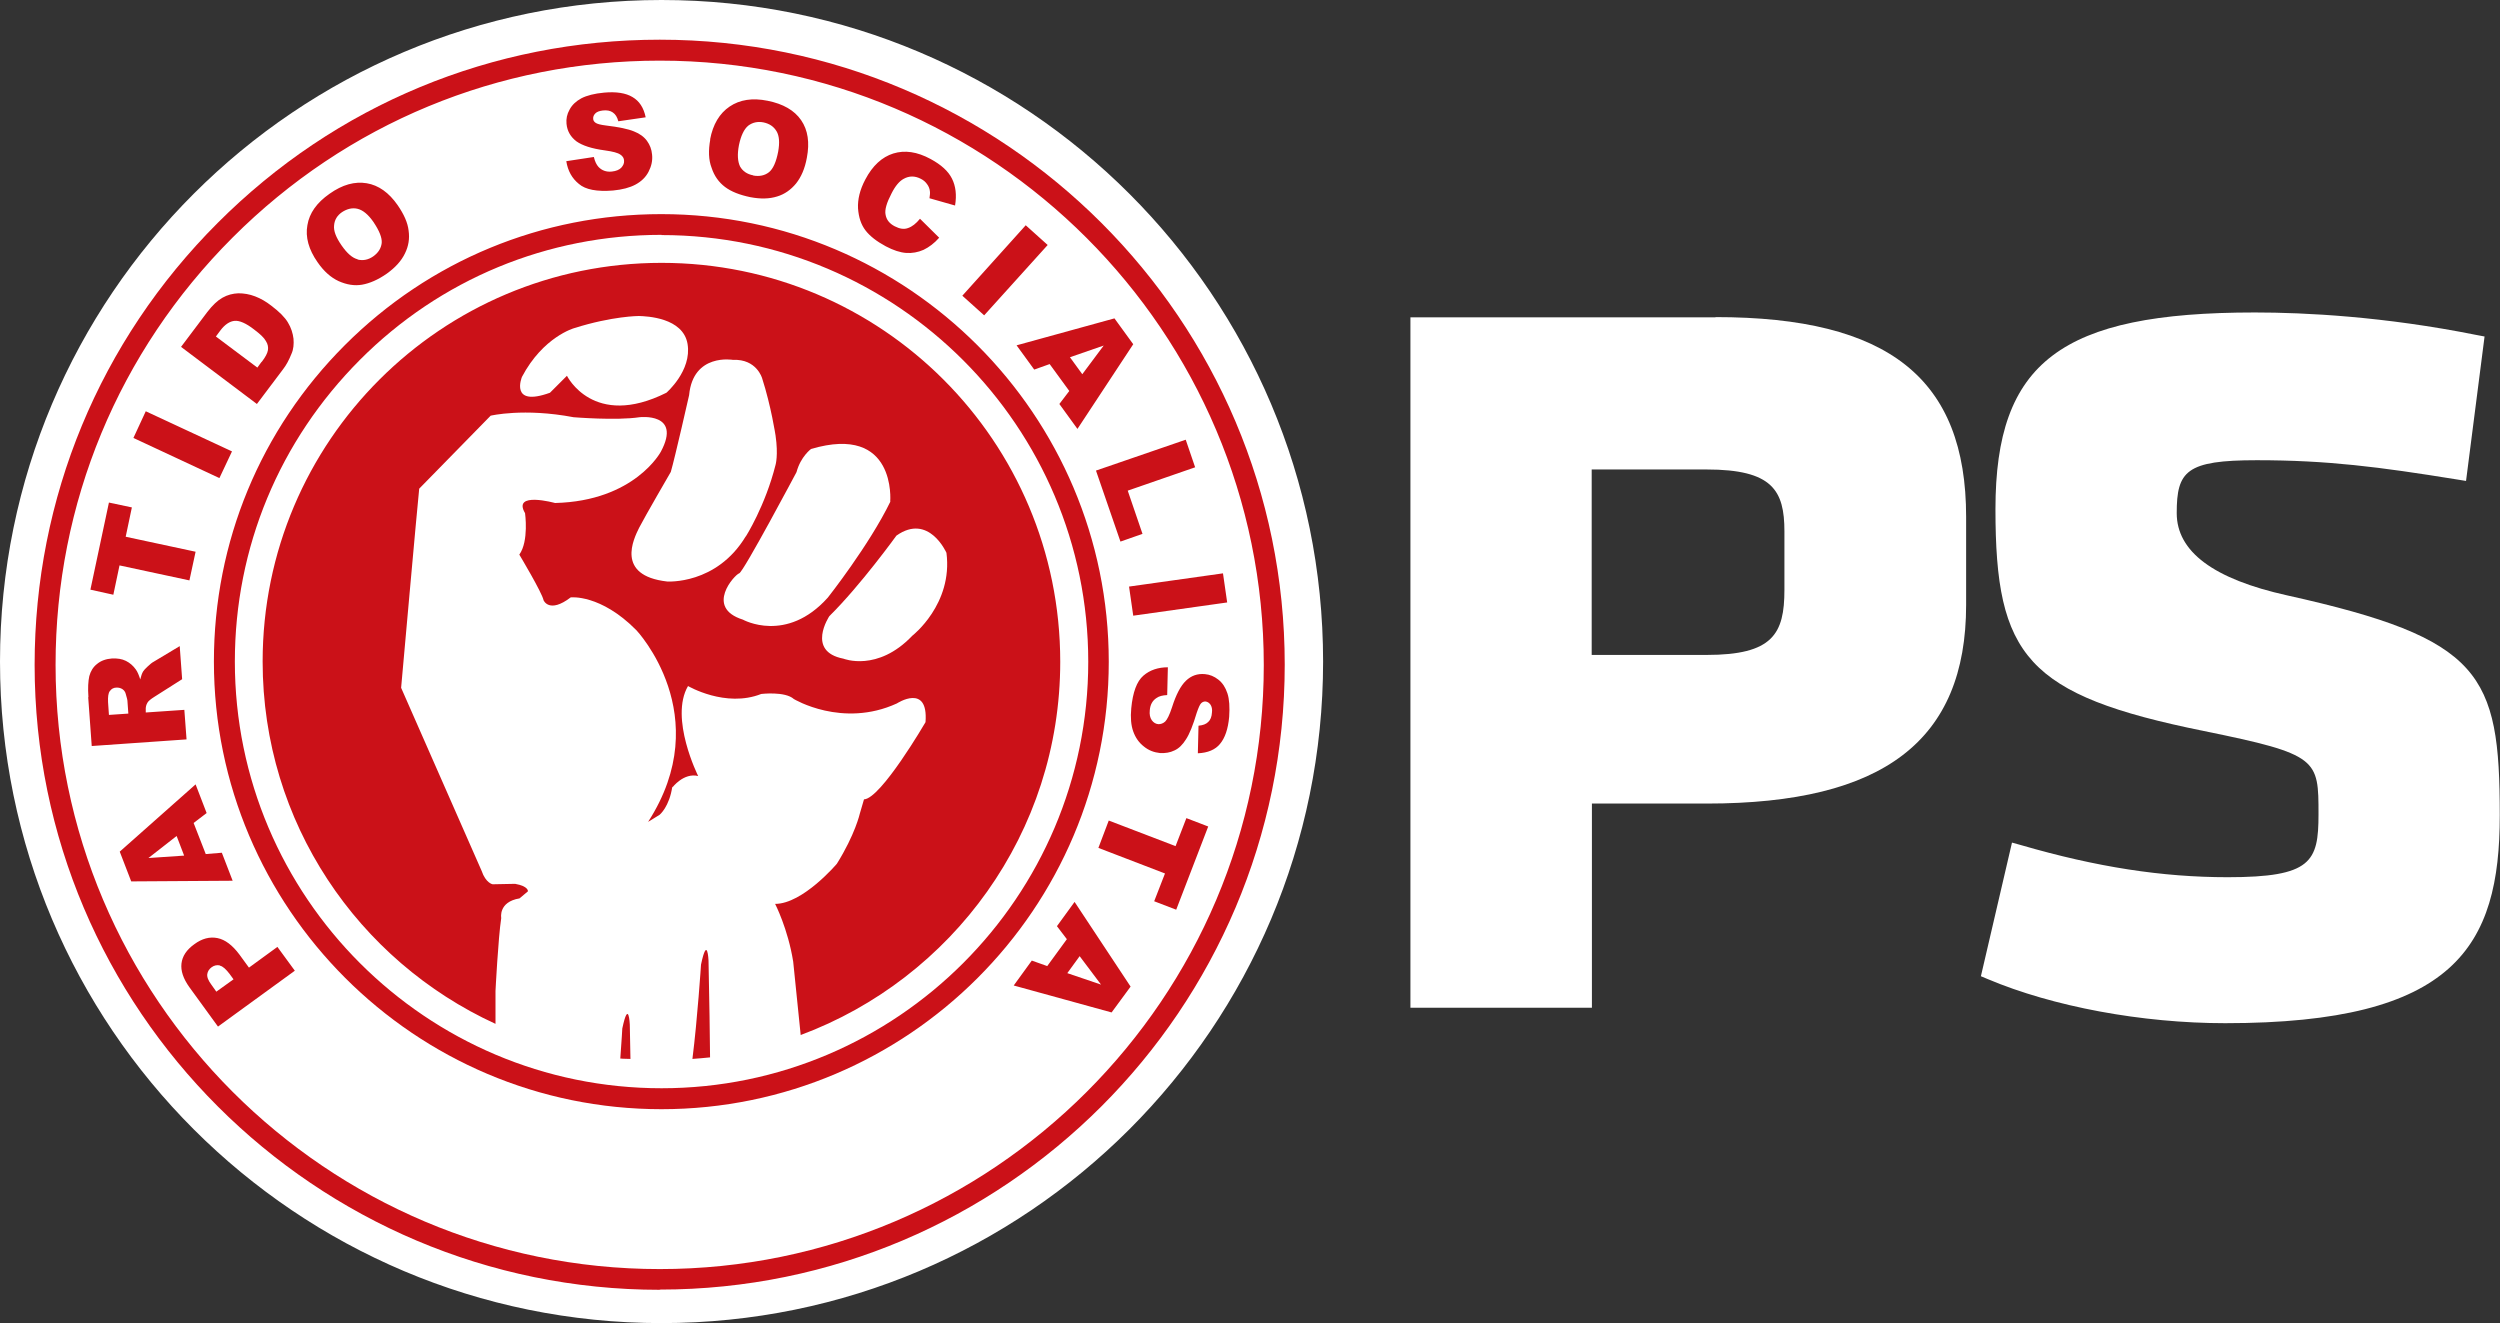
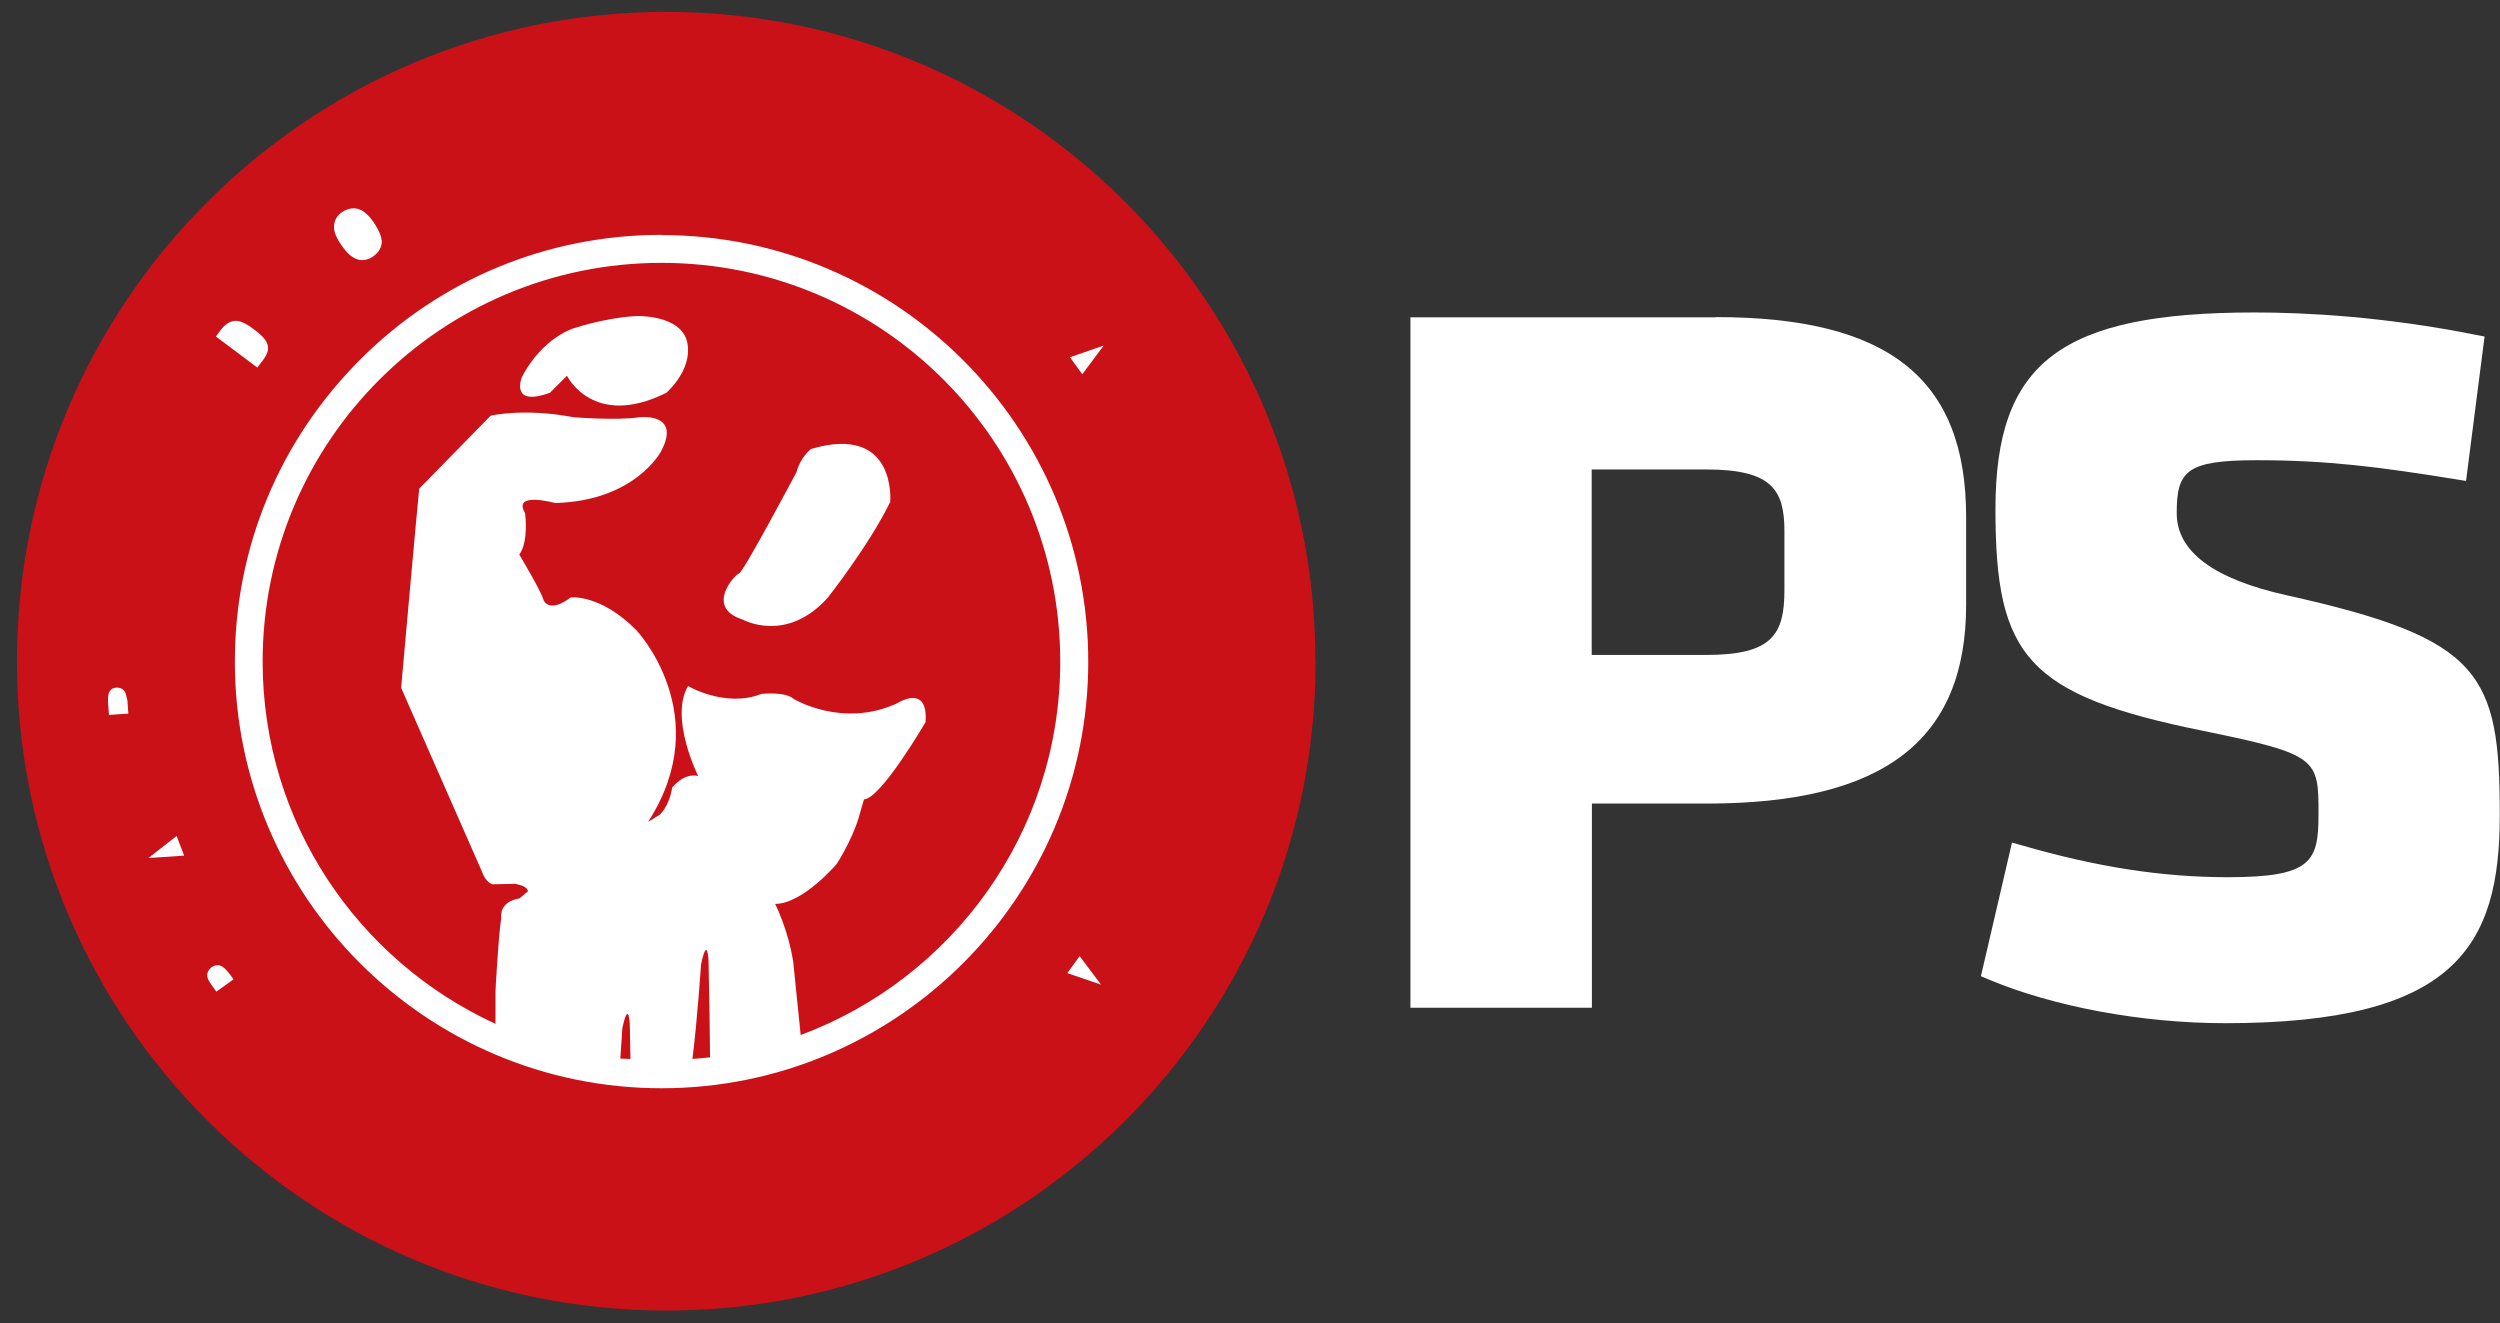
<svg xmlns="http://www.w3.org/2000/svg" id="Layer_2" data-name="Layer 2" viewBox="0 0 113.37 60">
  <rect x="0" y="0" width="113.37" height="60" fill="#333333" stroke="none" />
  <defs>
    <style>
      .cls-1, .cls-2 {
        fill-rule: evenodd;
      }

      .cls-1, .cls-3 {
        fill: #fff;
      }

      .cls-2 {
        fill: #cb1118;
      }
    </style>
  </defs>
  <g id="TX_IM" data-name="TX+IM">
    <g>
      <g>
        <path class="cls-3" d="M77.79,14.39h-13.83v31.31h8.23v-9.26h5.21c8.02,0,11.76-2.86,11.76-9.01v-3.99c0-6.27-3.51-9.06-11.36-9.06ZM80.92,24.09v2.66c0,2-.53,2.95-3.53,2.95h-5.21v-8.41h5.21c2.99,0,3.53.95,3.53,2.81Z" />
        <path class="cls-3" d="M103.72,27q-5.01-1.11-5.01-3.73c0-1.91.43-2.4,3.63-2.4s5.53.3,9.06.87l.43.07.84-6.55-.37-.07c-4.19-.84-7.78-1.02-10.05-1.02-8.79,0-11.76,2.25-11.76,8.92s1.41,8.43,9.45,10.06c5.2,1.06,5.2,1.27,5.2,3.78,0,2.15-.32,2.85-4.12,2.85-2.97,0-5.94-.46-9.35-1.45l-.43-.12-1.41,6.06.31.13c2.96,1.25,6.99,2,10.77,2,10.41,0,12.45-3.46,12.45-9.43,0-6.44-.83-8.01-9.64-9.97Z" />
      </g>
      <g>
        <path class="cls-2" d="M59.66,29.99c0,16.26-13.18,29.44-29.44,29.44S.77,46.25.77,29.99,13.95.54,30.21.54s29.44,13.18,29.44,29.44" />
-         <path class="cls-1" d="M40.65,24.29s-1.63,2.26-3.04,3.65c0,0-1.07,1.6.64,1.93,0,0,1.54.62,3.12-1.04,0,0,1.85-1.43,1.55-3.76,0,0-.8-1.82-2.27-.78" />
        <path class="cls-1" d="M40.37,22.74s.3-3.53-3.59-2.38c0,0-.47.34-.66,1.05,0,0-2.41,4.54-2.6,4.59-.19.05-1.58,1.55.17,2.1,0,0,1.97,1.1,3.85-1,0,0,1.88-2.38,2.84-4.36" />
-         <path class="cls-1" d="M33.82,24.33s.88-1.38,1.35-3.25c0,0,.13-.43,0-1.33,0,0-.2-1.33-.61-2.6,0,0-.25-.88-1.32-.83,0,0-1.81-.32-1.99,1.6,0,0-.64,2.83-.83,3.48,0,0-1.19,2.05-1.44,2.54-.24.49-1.08,2.16,1.27,2.43,0,0,2.24.16,3.57-2.05" />
        <path class="cls-1" d="M31.18,15.6c-.2-1.2-1.86-1.26-2.21-1.27,0,0-1.19,0-2.93.55,0,0-1.41.39-2.37,2.21,0,0-.58,1.39,1.27.72l.77-.77s1.19,2.43,4.51.77c0,0,1.16-1,.96-2.21" />
        <polygon class="cls-1" points="6.73 38.91 8.35 38.8 8.01 37.91 6.73 38.91" />
        <path class="cls-1" d="M16.22,11.77c.25.06.48.01.7-.14.24-.17.36-.37.39-.61.02-.24-.11-.56-.38-.96-.23-.33-.47-.53-.71-.59-.24-.06-.48,0-.71.15-.22.15-.34.35-.36.6-.03.25.09.55.34.91.25.36.49.57.73.63" />
        <path class="cls-1" d="M5.7,31.46c-.02-.09-.08-.16-.15-.21-.08-.05-.16-.07-.26-.07-.14,0-.24.06-.31.16-.07.09-.09.26-.08.5l.04.58.88-.06-.04-.56c0-.06-.03-.17-.08-.34" />
        <path class="cls-1" d="M11.87,16.41c.17-.22.26-.4.28-.53.02-.13,0-.27-.09-.41-.08-.15-.26-.32-.54-.53-.36-.28-.66-.41-.88-.39-.22.02-.44.16-.65.44l-.2.27,1.88,1.41.19-.26Z" />
        <path class="cls-1" d="M9.97,43.78c-.13-.03-.26,0-.37.08-.11.08-.18.18-.2.31-.02.13.04.29.19.49l.22.31.78-.56-.19-.26c-.16-.2-.29-.33-.43-.36" />
        <polygon class="cls-1" points="49.93 44.65 48.96 43.36 48.4 44.13 49.93 44.65" />
        <polygon class="cls-1" points="50.05 15.67 48.52 16.2 49.08 16.97 50.05 15.67" />
-         <path class="cls-1" d="M34.16,7.96c.28.05.52,0,.71-.15.19-.15.33-.47.42-.94.07-.4.05-.7-.07-.91-.13-.22-.32-.35-.6-.41-.26-.05-.49,0-.69.15-.19.16-.33.45-.42.88-.08.42-.06.74.05.97.12.21.32.35.59.4" />
-         <path class="cls-1" d="M30,0C13.43,0,0,13.43,0,30s13.43,30,30,30c16.57,0,30-13.43,30-30C60,13.43,46.57,0,30,0M29.92,58.49c-15.63,0-28.35-12.71-28.35-28.34,0-7.57,2.95-14.69,8.3-20.04C15.22,4.75,22.34,1.8,29.92,1.8c15.63,0,28.34,12.72,28.34,28.34s-12.71,28.34-28.34,28.34" />
        <path class="cls-1" d="M30,10.65c-5.17,0-10.03,2.01-13.68,5.67-3.65,3.66-5.67,8.51-5.67,13.68,0,10.67,8.68,19.35,19.35,19.35s19.35-8.68,19.35-19.34c0-10.67-8.68-19.35-19.35-19.35M28.13,47.99c.06-.78.09-1.35.09-1.35.29-1.37.34-.18.34-.18.01.55.02,1.06.03,1.56-.16-.01-.31,0-.47-.02M31.4,48.02c.23-1.82.39-4.28.39-4.28.29-1.37.34-.18.34-.18.04,1.82.06,3.4.07,4.39-.27.03-.54.05-.8.07M36.31,46.94l-.34-3.33c-.24-1.5-.82-2.62-.82-2.62,1.26,0,2.8-1.82,2.8-1.82.83-1.33,1.04-2.27,1.04-2.27l.19-.65c.77-.03,2.79-3.5,2.79-3.5.14-1.79-1.3-.85-1.3-.85-2.47,1.13-4.67-.2-4.67-.2-.4-.36-1.48-.23-1.48-.23-1.62.64-3.32-.36-3.32-.36-.85,1.46.46,4.08.46,4.08-.66-.16-1.17.52-1.17.52v-.06c-.13.94-.58,1.3-.58,1.3l-.52.32c3.12-4.83-.53-8.69-.53-8.69-1.63-1.65-2.98-1.49-2.98-1.49-.98.75-1.23.13-1.23.13-.07-.35-1.1-2.07-1.1-2.07.44-.61.26-1.88.26-1.88-.59-1,1.36-.46,1.36-.46,3.62-.09,4.8-2.33,4.8-2.33.96-1.79-.97-1.56-.97-1.56-1.05.16-2.99,0-2.99,0-2.26-.43-3.76-.07-3.76-.07l-3.24,3.31c-.08.73-.82,9.03-.82,9.03l3.65,8.3c.19.56.5.61.5.61l1.02-.02c.62.11.58.34.58.34l-.38.32c-.97.16-.83.89-.83.89-.14.92-.26,3.31-.26,3.31v1.49c-6.23-2.86-10.56-9.13-10.56-16.43,0-9.99,8.1-18.08,18.09-18.08s18.08,8.09,18.08,18.09c0,7.76-4.9,14.37-11.78,16.93" />
-         <path class="cls-1" d="M29.92,2.75c-7.32,0-14.2,2.85-19.37,8.02C5.37,15.95,2.52,22.83,2.52,30.15c0,15.11,12.29,27.4,27.4,27.4h0c15.1,0,27.39-12.29,27.39-27.39S45.02,2.75,29.92,2.75M55.65,27.32l-4.26.6-.19-1.32,4.26-.6.19,1.32ZM54.2,21.19l-3.06,1.06.67,1.96-1,.35-1.11-3.22,4.07-1.4.43,1.26ZM50.54,14.44l.85,1.17-2.53,3.84-.82-1.13.45-.59-.89-1.22-.7.25-.8-1.1,4.43-1.22ZM46.52,10.22l.99.89-2.88,3.19-.99-.89,2.88-3.2ZM39.24,8.14c.33-.63.76-1.02,1.27-1.18.52-.16,1.08-.08,1.69.25.48.26.8.55.97.89.17.34.22.74.14,1.22l-1.16-.33c.02-.13.03-.24.02-.31-.01-.12-.06-.24-.13-.33-.07-.1-.16-.18-.28-.24-.27-.14-.53-.14-.78,0-.19.1-.38.32-.55.66-.22.42-.32.75-.27.97.04.23.18.4.41.52.23.12.43.15.61.08.18-.06.36-.2.54-.42l.87.86c-.22.25-.46.43-.71.55-.25.11-.52.16-.79.14-.27-.02-.58-.12-.92-.3-.41-.22-.72-.46-.92-.72-.2-.26-.31-.59-.34-1-.02-.4.08-.84.33-1.31M32.2,6.33c.13-.69.43-1.19.89-1.5.46-.31,1.03-.4,1.72-.26.7.14,1.21.43,1.52.88.31.45.39,1.02.26,1.7-.09.5-.26.88-.49,1.17-.23.28-.52.49-.86.59-.35.11-.75.12-1.22.03-.48-.1-.86-.25-1.14-.46-.28-.21-.49-.5-.61-.87-.14-.36-.15-.79-.06-1.29M28.13,7.01c-.11-.08-.34-.14-.7-.19-.6-.08-1.02-.22-1.29-.41-.26-.2-.42-.46-.45-.8-.02-.22.02-.43.14-.64.11-.21.29-.38.53-.51.25-.13.6-.22,1.04-.26.55-.05.98.02,1.28.2.31.18.51.48.6.92l-1.24.18c-.05-.19-.13-.32-.25-.4-.11-.08-.26-.11-.45-.09-.16.02-.27.06-.34.13-.07.07-.11.15-.1.25,0,.07.04.13.11.18.07.05.22.09.46.12.59.07,1.02.16,1.28.27.26.1.46.25.59.43.13.18.21.38.23.62.03.27-.03.53-.16.78-.13.25-.33.44-.59.58-.26.14-.6.23-1.02.27-.73.06-1.25-.04-1.55-.3-.31-.25-.5-.59-.57-1.03l1.25-.19c.05.21.12.35.21.45.15.16.36.24.61.21.19-.02.33-.08.42-.17.09-.1.14-.2.13-.32,0-.11-.06-.21-.17-.28M13.94,10.21c.09-.55.43-1.02,1-1.42.59-.42,1.15-.57,1.69-.48.54.09,1.01.43,1.4.99.29.42.46.8.5,1.16.05.36,0,.7-.17,1.04-.16.33-.43.63-.82.91-.4.28-.78.44-1.12.5-.35.06-.7,0-1.06-.16-.35-.16-.67-.44-.96-.86-.4-.57-.56-1.14-.46-1.68M9.4,14.15c.24-.31.46-.52.69-.65.23-.13.47-.19.72-.2.25,0,.5.04.76.14.26.1.5.24.73.42.37.28.62.53.76.77.14.23.22.48.25.73.02.25,0,.48-.09.68-.11.28-.24.52-.38.7l-1.19,1.58-3.44-2.59,1.19-1.58ZM6.61,18.65l3.91,1.82-.57,1.21-3.9-1.82.56-1.21ZM4.94,22.79l1.04.22-.28,1.33,3.17.68-.28,1.3-3.17-.68-.28,1.33-1.04-.23.84-3.95ZM4.01,31.61c-.03-.41-.01-.73.04-.95.06-.22.17-.41.35-.55.18-.15.41-.23.68-.25.24-.01.45.02.63.11.18.09.33.22.45.39.08.11.14.26.2.45.04-.16.08-.28.13-.36.03-.05.1-.13.21-.23.11-.1.19-.17.25-.2l1.2-.72.11,1.5-1.26.8c-.16.1-.27.19-.31.26-.06.1-.09.21-.08.34v.11s1.75-.12,1.75-.12l.1,1.34-4.3.3-.16-2.21ZM5.43,38.62l3.44-3.05.5,1.3-.59.45.55,1.41.73-.06.49,1.27-4.6.03-.52-1.35ZM9.89,46.56l-1.3-1.79c-.28-.39-.4-.75-.36-1.08.04-.33.23-.62.58-.87.35-.26.7-.35,1.05-.28.35.07.68.32,1,.75l.43.59,1.29-.94.79,1.08-3.48,2.53ZM30,50.3c-11.19,0-20.3-9.11-20.3-20.3,0-5.42,2.11-10.52,5.94-14.35,3.83-3.83,8.93-5.94,14.35-5.94,11.19,0,20.29,9.11,20.29,20.3,0,11.19-9.1,20.29-20.29,20.29M50.4,45.91l-4.43-1.22.82-1.13.7.25.89-1.22-.45-.59.8-1.1,2.54,3.84-.86,1.17ZM53.33,41.25l-.99-.38.49-1.26-3.02-1.16.47-1.24,3.03,1.16.49-1.27.99.38-1.45,3.77ZM55.33,33.73c-.22.27-.56.41-1.01.43l.03-1.25c.2-.02.34-.07.44-.17.1-.09.16-.24.17-.43.02-.15-.01-.27-.07-.36-.06-.08-.13-.13-.23-.14-.06,0-.13.02-.19.08-.06.06-.12.2-.2.43-.17.57-.33.97-.49,1.21-.15.24-.32.41-.52.5-.2.1-.42.13-.65.12-.28-.03-.52-.12-.74-.3-.22-.17-.38-.4-.48-.68-.1-.28-.13-.63-.09-1.05.07-.73.25-1.22.55-1.48.3-.26.68-.38,1.11-.38l-.03,1.26c-.21.01-.37.05-.48.13-.19.12-.29.31-.31.56-.02.19.01.33.09.45.08.11.18.17.3.18.11,0,.21-.03.31-.12.09-.09.2-.31.31-.65.18-.57.39-.97.63-1.2.24-.23.52-.33.86-.3.22.02.42.1.61.25.19.15.32.35.41.62.09.27.11.63.08,1.07-.05.55-.19.96-.42,1.23" />
      </g>
    </g>
  </g>
</svg>